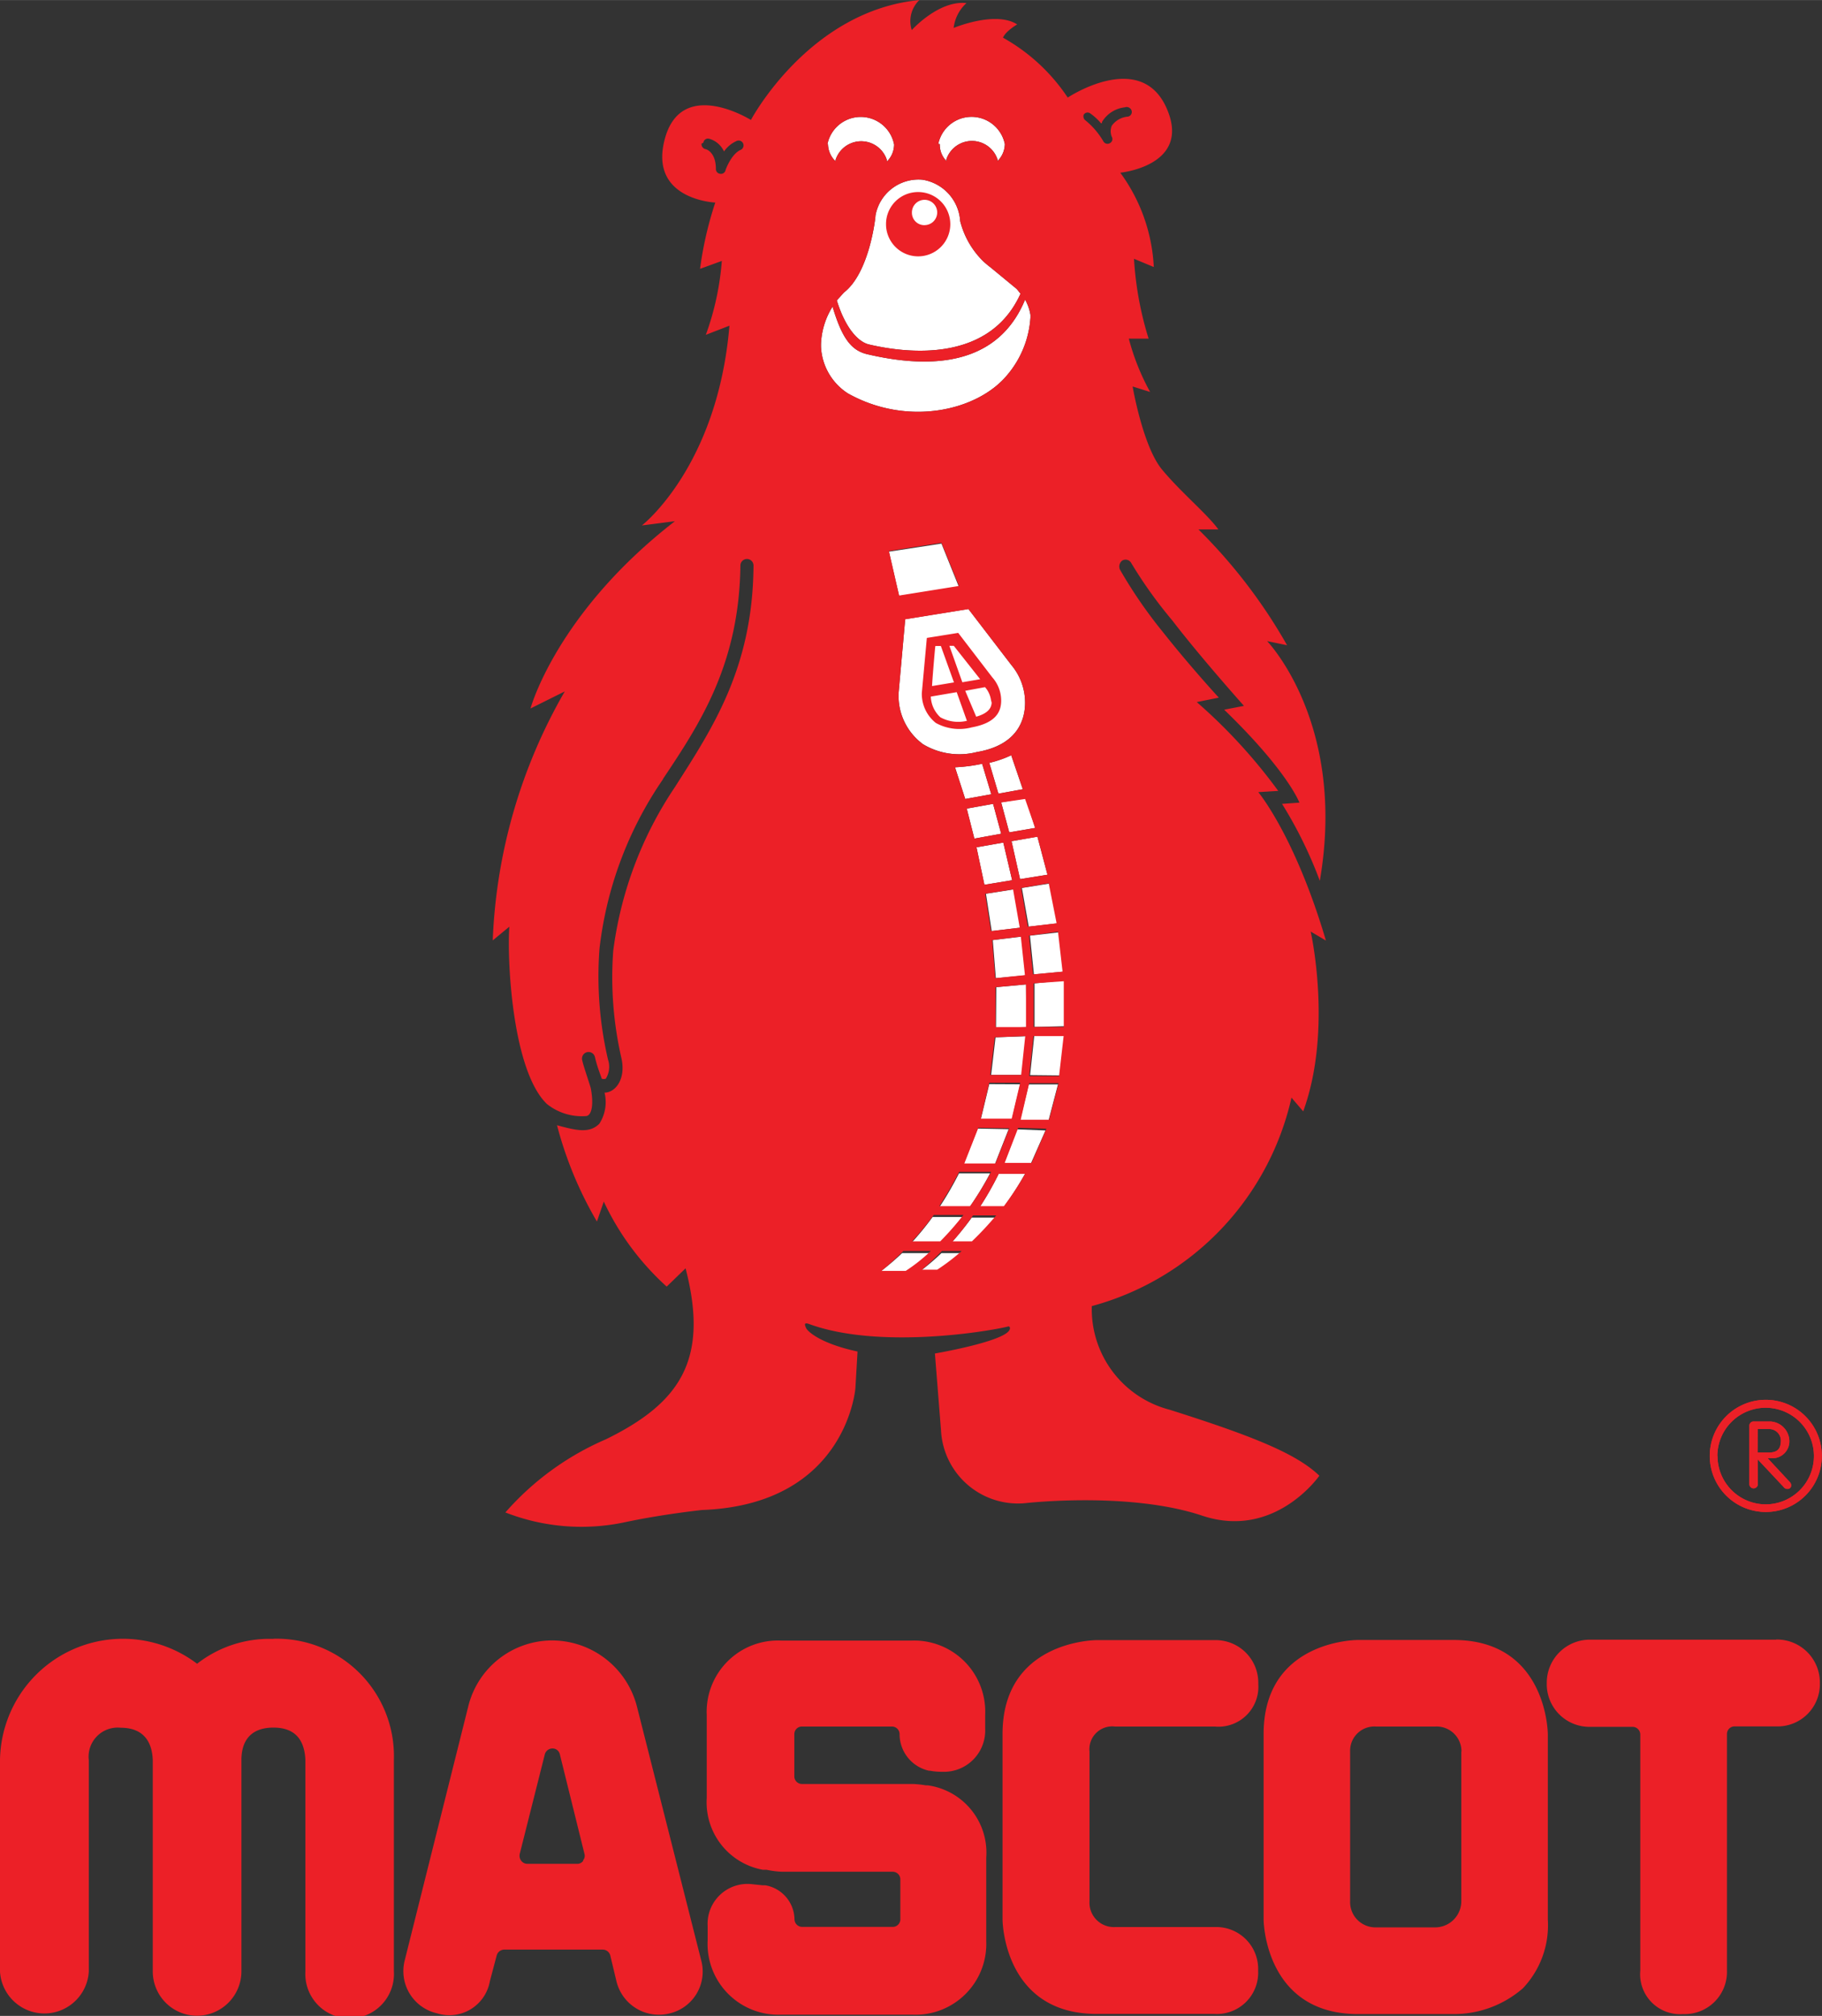
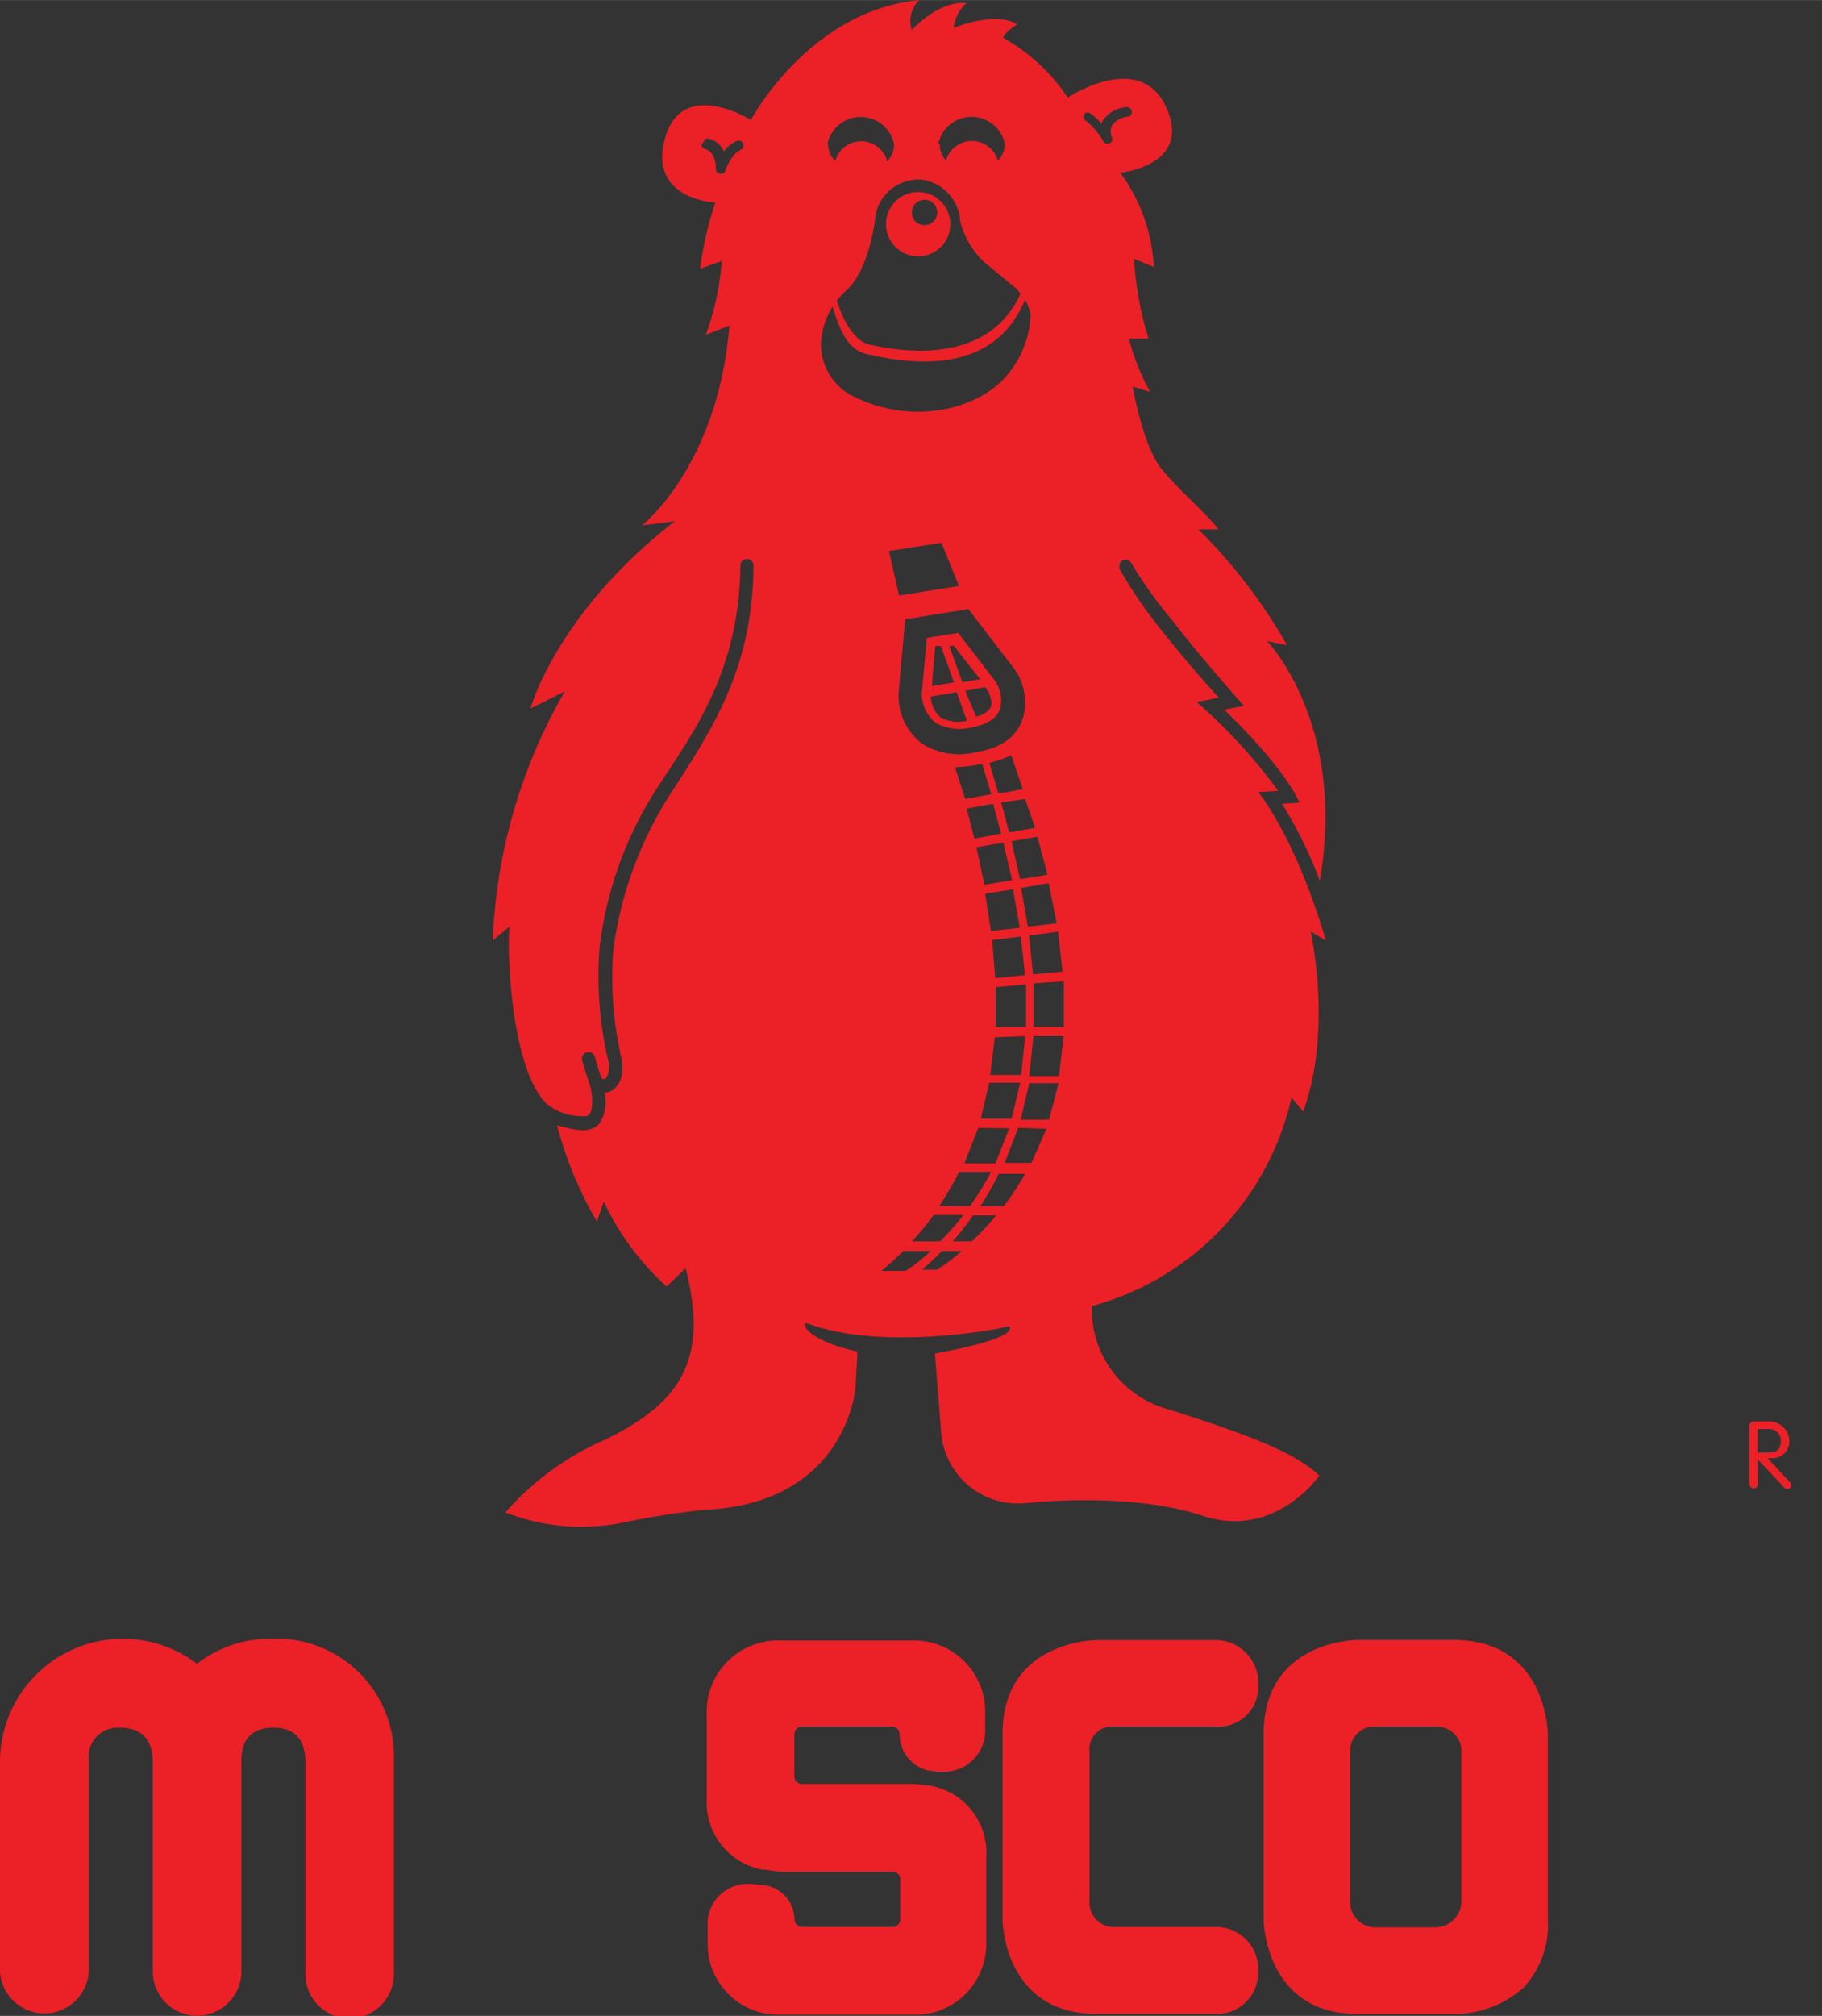
<svg xmlns="http://www.w3.org/2000/svg" width="45.209" height="50" viewBox="0 0 11.962 13.229">
  <rect x="0" y="0" width="11.962" height="13.229" fill="#333333" stroke="none" />
-   <path class="cls-1" d="M6.17.945a.152.152 0 00.036.103l.007.01v-.012a.177.177 0 01.336 0v.011l.008-.009a.159.159 0 00.04-.103.223.223 0 00-.437 0zM5.748 1.413c0 .016-.04.377-.207.506l-.047.052c.05.164.13.269.21.289.234.055.787.13.996-.333l-.024-.03-.013-.011-.159-.131a.633.633 0 01-.05-.042.561.561 0 01-.15-.262.294.294 0 00-.248-.272.287.287 0 00-.308.234zM5.436.945a.159.159 0 00.04.103l.01.01v-.01a.177.177 0 01.336 0v.012l.009-.009A.157.157 0 005.87.948a.223.223 0 00-.438 0z" fill="#fff" />
-   <path class="cls-1" d="M6.765 2.087v-.02a.298.298 0 00-.035-.101c-.15.363-.5.484-1.037.358-.106-.025-.166-.108-.227-.312a.496.496 0 00-.076.246v.016a.385.385 0 00.176.307c.393.221.855.115 1.049-.123a.646.646 0 00.15-.371zM6.27 5.035l.067.208.171-.031-.06-.2a1.057 1.057 0 01-.178.023zM6.495 5.006l.06.202.16-.029-.076-.223a.712.712 0 01-.144.05zM6.52 5.275l-.173.031.05.197.176-.032zM6.734 5.237l-.161.028.053.197.17-.029zM6.587 5.529l-.176.031.052.246.182-.03zM6.811 5.49l-.17.03.056.249.18-.029zM6.657 5.836l-.184.029.038.245.189-.023zM6.89 5.798l-.181.029.045.254.188-.022zM6.734 6.4l-.026-.254-.19.023.02.25zM6.982 6.376l-.03-.258-.19.022.026.254zM6.736 6.46l-.195.018-.002.269.2-.007zM6.987 6.433l-.195.02v.286l.199-.005zM6.736 6.8l-.2.007-.029.247h.202zM6.988 6.793l-.198.006-.027.256.195.002zM6.698 7.115l-.203-.001-.056.232.203.005zM6.946 7.116h-.192l-.057.236.186.004zM6.622 7.41l-.203-.004-.092.233.204.002zM6.864 7.418l-.187-.007-.087.23.175.001zM6.166 7.925h.197A2.07 2.07 0 006.5 7.7h-.204a2.228 2.229 0 01-.13.224zM6.428 7.928h.156a1.991 1.991 0 00.146-.226h-.173a2.049 2.049 0 01-.129.226zM5.981 8.159h.185a1.914 1.914 0 00.152-.173h-.195a1.882 1.882 0 01-.142.173zM6.242 8.16h.131a2.177 2.177 0 00.159-.17H6.38a2.113 2.113 0 01-.138.17zM5.77 8.354h.168a1.096 1.096 0 00.165-.131h-.18a1.772 1.772 0 01-.154.13zM6.036 8.346h.115a1.337 1.337 0 00.16-.123h-.13a1.595 1.595 0 01-.145.123zM6.295 3.85l-.114-.283-.345.053.067.291zM5.943 4.063l-.043.479a.393.393 0 00.161.342.464.464 0 00.352.051c.271-.046.317-.216.317-.324a.384.384 0 00-.09-.247l-.282-.368z" fill="#fff" />
  <path class="cls-2" d="M11.54 9.378h.072a.076.076 0 01.08.074c0 .057-.024.08-.08.08h-.073zm0 .199l.171.182a.03.03 0 00.024.012.024.024 0 00.025-.021.033.033 0 00-.01-.025l-.145-.156h.022a.111.111 0 00.12-.123.131.131 0 00-.132-.118h-.1a.028.028 0 00-.03.03v.381a.028.028 0 10.056 0z" fill="#ec2027" />
-   <path class="cls-2" d="M11.225 9.556a.368.368 0 10.368-.37.368.368 0 00-.368.37zm.05 0a.317.317 0 11.318.316.317.317 0 01-.317-.316z" fill="#ec2027" />
-   <path class="cls-2" d="M11.54 9.378h.072a.076.076 0 01.08.074c0 .057-.024.08-.08.08h-.073zm0 .199l.171.182a.03.03 0 00.024.012.024.024 0 00.025-.021.033.033 0 00-.01-.025l-.145-.156h.022a.111.111 0 00.12-.123.131.131 0 00-.132-.118h-.1a.028.028 0 00-.03.03v.381a.028.028 0 10.056 0z" fill="#ec2027" />
-   <path class="cls-2" d="M11.225 9.556a.368.368 0 10.368-.37.368.368 0 00-.368.37zm.05 0a.317.317 0 11.318.316.317.317 0 01-.317-.316zM11.661 10.76h-1.217a.283.283 0 00-.289.287.28.28 0 00.285.285h.279a.051.051 0 01.05.051v1.549a.262.262 0 00.281.285.277.277 0 00.288-.285v-1.553a.05.05 0 01.05-.05h.273a.277.277 0 00.287-.283.282.282 0 00-.287-.287zM4.604 12.866L4.182 11.2a.577.577 0 00-.555-.435.568.568 0 00-.553.434l-.416 1.662a.284.284 0 00.211.351.27.27 0 00.347-.21l.045-.17a.052.052 0 01.05-.038h.646a.051.051 0 01.05.04l.04.167a.287.287 0 00.348.212.282.282 0 00.209-.347zm-.775-.655a.047.047 0 01-.04.02h-.327a.051.051 0 01-.04-.02.055.055 0 01-.01-.044l.165-.655a.052.052 0 01.05-.038.049.049 0 01.049.04l.162.655a.046.046 0 01-.01.039z" fill="#ec2027" />
  <path class="cls-2" d="M9.544 10.762h-.629c-.025 0-.619.01-.619.617v1.218c0 .025.017.62.62.62h.63a.69.69 0 00.452-.169.6.6 0 00.164-.45v-1.217c0-.026-.015-.619-.618-.619zm.05.733v.98a.172.172 0 01-.169.173h-.393a.166.166 0 01-.168-.173v-.98a.159.159 0 01.168-.165h.393a.163.163 0 01.17.165zM5.263 11.33h.593a.05.05 0 01.05.05.246.246 0 00.193.24h.007a.404.404 0 00.08.007.271.271 0 00.282-.283v-.09a.467.467 0 00-.485-.488H5.13a.468.468 0 00-.49.49v.542a.45.45 0 00.368.472h.025a.574.574 0 00.105.013h.723a.05.05 0 01.05.05v.262a.05.05 0 01-.05.05h-.595a.051.051 0 01-.05-.051.23.23 0 00-.191-.222h-.017l-.076-.008a.262.262 0 00-.286.277v.09a.465.465 0 00.482.49h.862a.465.465 0 00.485-.483v-.547a.446.446 0 00-.384-.475h-.013a.634.634 0 00-.088-.009h-.725a.05.05 0 01-.05-.05v-.277a.05.05 0 01.047-.05zM7.975 12.646H7.32a.16.16 0 01-.167-.17v-.981a.15.15 0 01.167-.165h.655a.262.262 0 00.286-.28.28.28 0 00-.287-.287H7.2c-.025 0-.618.012-.618.616v1.218c0 .025.016.619.618.619h.773a.271.271 0 00.287-.284.275.275 0 00-.286-.286zM1.795 10.755a.77.77 0 00-.501.163.807.808 0 00-1.294.63v1.39a.292.292 0 00.583 0v-1.387a.191.191 0 01.21-.213c.131 0 .205.072.21.213v1.385a.291.291 0 00.29.292.292.292 0 00.292-.292V11.55c0-.141.075-.213.21-.213s.204.072.21.213v1.387a.291.291 0 10.581 0v-1.39a.77.77 0 00-.791-.793zM6.027 1.26a.211.211 0 11-.21.21.21.21 0 01.21-.21zm.042.217a.083.083 0 10-.082-.081.081.081 0 00.087.081zM6.17.945a.152.152 0 00.036.103l.007.01v-.012a.177.177 0 01.336 0v.011l.008-.009a.159.159 0 00.04-.103.223.223 0 00-.437 0zm-.422.468c0 .016-.04.377-.207.506l-.047.052c.05.164.13.269.21.289.234.055.787.13.996-.333l-.024-.03-.013-.011-.159-.131a.633.633 0 01-.05-.042.561.561 0 01-.15-.262.294.294 0 00-.248-.272.287.287 0 00-.308.234zM5.436.945a.159.159 0 00.04.103l.01.01v-.01a.177.177 0 01.336 0v.012l.009-.009A.157.157 0 005.87.948a.223.223 0 00-.438 0zm1.33 1.142v-.02a.298.298 0 00-.036-.101c-.15.363-.5.484-1.037.358-.106-.025-.166-.108-.227-.312a.496.496 0 00-.076.246v.016a.385.385 0 00.176.307c.393.221.855.115 1.049-.123a.646.646 0 00.15-.371zM6.27 5.035l.067.208.171-.031-.06-.2a1.057 1.057 0 01-.178.023zm.225-.03l.06.203.16-.029-.076-.223a.712.712 0 01-.144.05zm-.148.301l.05.197.176-.032-.053-.196zm.226-.04l.053.196.17-.029-.066-.19zm-.162.294l.052.246.182-.03-.058-.247zm.23-.04l.056.249.18-.029-.066-.249zm-.173.345l.038.245.189-.022-.044-.252zm.236-.038l.044.254.189-.022-.052-.263zm-.19.342l.02.25.195-.02-.027-.253zm.242-.029l.026.254.194-.018-.03-.262zm-.22.338v.262h.2v-.28zm.25-.025v.286h.198v-.3zm-.255.354l-.03.247h.203l.027-.255zm.254-.008l-.028.262h.196l.03-.262zm-.346.542h.203l.056-.236h-.203zm.262.007h.186l.063-.24h-.193zm-.278.053l-.092.234h.204l.091-.231zm.262 0l-.089.23h.176l.098-.224zm-.512.514h.196a2.07 2.07 0 00.138-.225h-.21a2.228 2.229 0 01-.13.224zm.262 0h.156a1.991 1.991 0 00.139-.212h-.173a2.049 2.049 0 01-.129.225zm-.447.231h.185a1.914 1.914 0 00.152-.173H6.13a1.882 1.882 0 01-.142.173zm.262 0h.131a2.177 2.177 0 00.159-.17h-.152a1.783 1.783 0 01-.146.184zm-.473.194h.169a1.096 1.096 0 00.165-.131h-.18a1.772 1.772 0 01-.162.145zm.262-.008h.114a1.337 1.337 0 00.161-.123h-.13a1.595 1.595 0 01-.148.137zm.079-4.076zm0 0zm-.033-.07l-.033.361a.244.244 0 00.092.197.319.319 0 00.236.029c.157-.029.193-.101.193-.176a.23.23 0 00-.058-.152l-.224-.292zm.426.411c0 .028 0 .077-.102.106l-.072-.17.13-.024a.166.166 0 01.041.103zm-.37-.358h.036l.086.239-.144.024c.005-.084.02-.248.02-.248zm.294.218l-.117.02-.085-.239h.029zm-.324.114l.17-.029.067.188a.244.244 0 01-.174-.023.194.194 0 01-.063-.136zM4.606.942a.033.033 0 00.024.036c.007 0 .07.02.07.13a.031.031 0 00.027.032.031.031 0 00.037-.026s.036-.102.097-.13a.032.032 0 00-.023-.06.2.2 0 00-.085.07v.009-.01A.152.152 0 004.655.91a.03.03 0 00-.037.026M7.385.704a.2.2 0 00-.15.096v.008h-.007a.376.376 0 00-.07-.064.03.03 0 00-.043.008.033.033 0 00.008.035.503.503 0 01.122.142.031.031 0 00.042.01.03.03 0 00.012-.042.096.096 0 010-.072.144.144 0 01.106-.06.031.031 0 00.025-.037.034.034 0 00-.045-.024zM4.353 5.113a2.453 2.453 0 00-.417 1.111 2.404 2.404 0 00.056.73.148.148 0 01-.015.125.045.045 0 01-.026 0l-.016-.045a.825.825 0 01-.029-.097.043.043 0 00-.084.019c.007.036.052.164.057.187.02.106.006.181-.034.181a.366.366 0 01-.255-.08c-.224-.216-.262-.93-.246-1.163l-.109.09a3.54 3.54 0 01.473-1.634l-.225.112s.168-.624.948-1.229l-.217.028s.497-.384.575-1.311l-.155.06a1.82 1.82 0 00.105-.485l-.143.052a2.367 2.367 0 01.1-.435s-.434-.018-.333-.411C4.47.499 4.93.787 4.93.787S5.31.07 6.036 0a.191.191 0 00-.05.197S6.163 0 6.345.02a.262.262 0 00-.084.163s.275-.115.417-.023c0 0-.076.044-.093.087A1.232 1.232 0 017.01.64s.474-.316.647.065c.173.382-.302.428-.302.428a1.14 1.14 0 01.22.619l-.13-.054a2.197 2.197 0 00.096.524h-.13a1.522 1.522 0 00.14.35l-.115-.036s.067.393.193.545c.126.152.295.29.37.393h-.131a3.478 3.478 0 01.582.76l-.131-.027s.524.54.346 1.573a2.804 2.804 0 00-.248-.505l.114-.008s-.075-.205-.494-.61l.13-.025s-.286-.32-.47-.56a2.938 2.938 0 01-.271-.379.042.042 0 00-.059-.014.049.049 0 00-.014.059 3.074 3.074 0 00.279.406c.14.177.292.349.37.434l-.145.029a3.54 3.54 0 01.535.583l-.131.008s.241.287.444.974l-.1-.059s.146.645-.049 1.18l-.077-.09a1.835 1.835 0 01-1.311 1.368.682.682 0 00.511.68c.556.176.834.29.983.433 0 0-.292.422-.77.262-.48-.16-1.16-.082-1.16-.082a.506.506 0 01-.554-.478l-.04-.504s.404-.069.48-.142c.023-.022.01-.04 0-.035-.158.038-.853.147-1.302-.015-.037-.014-.035 0-.024.024.01.024.096.103.338.155l-.014.24s-.057.765-1.007.8c0 0-.262.028-.505.08a1.369 1.369 0 01-.786-.064 1.85 1.85 0 01.66-.48c.49-.24.678-.525.523-1.122l-.124.12a1.757 1.757 0 01-.413-.558l-.045.131a2.49 2.49 0 01-.262-.632c.131.036.214.054.278-.01a.262.262 0 00.034-.204c.071 0 .143-.089.11-.23a2.367 2.367 0 01-.053-.7 2.49 2.49 0 01.405-1.075c.243-.382.512-.779.516-1.454a.043.043 0 10-.086 0c-.008.648-.266 1.038-.508 1.4zm1.828-1.551l-.345.054.067.292.393-.063zm-.238.502l-.043.478a.393.393 0 00.161.343.464.464 0 00.352.05c.271-.045.317-.216.317-.323a.384.384 0 00-.09-.248l-.282-.367z" fill="#ec2027" />
</svg>